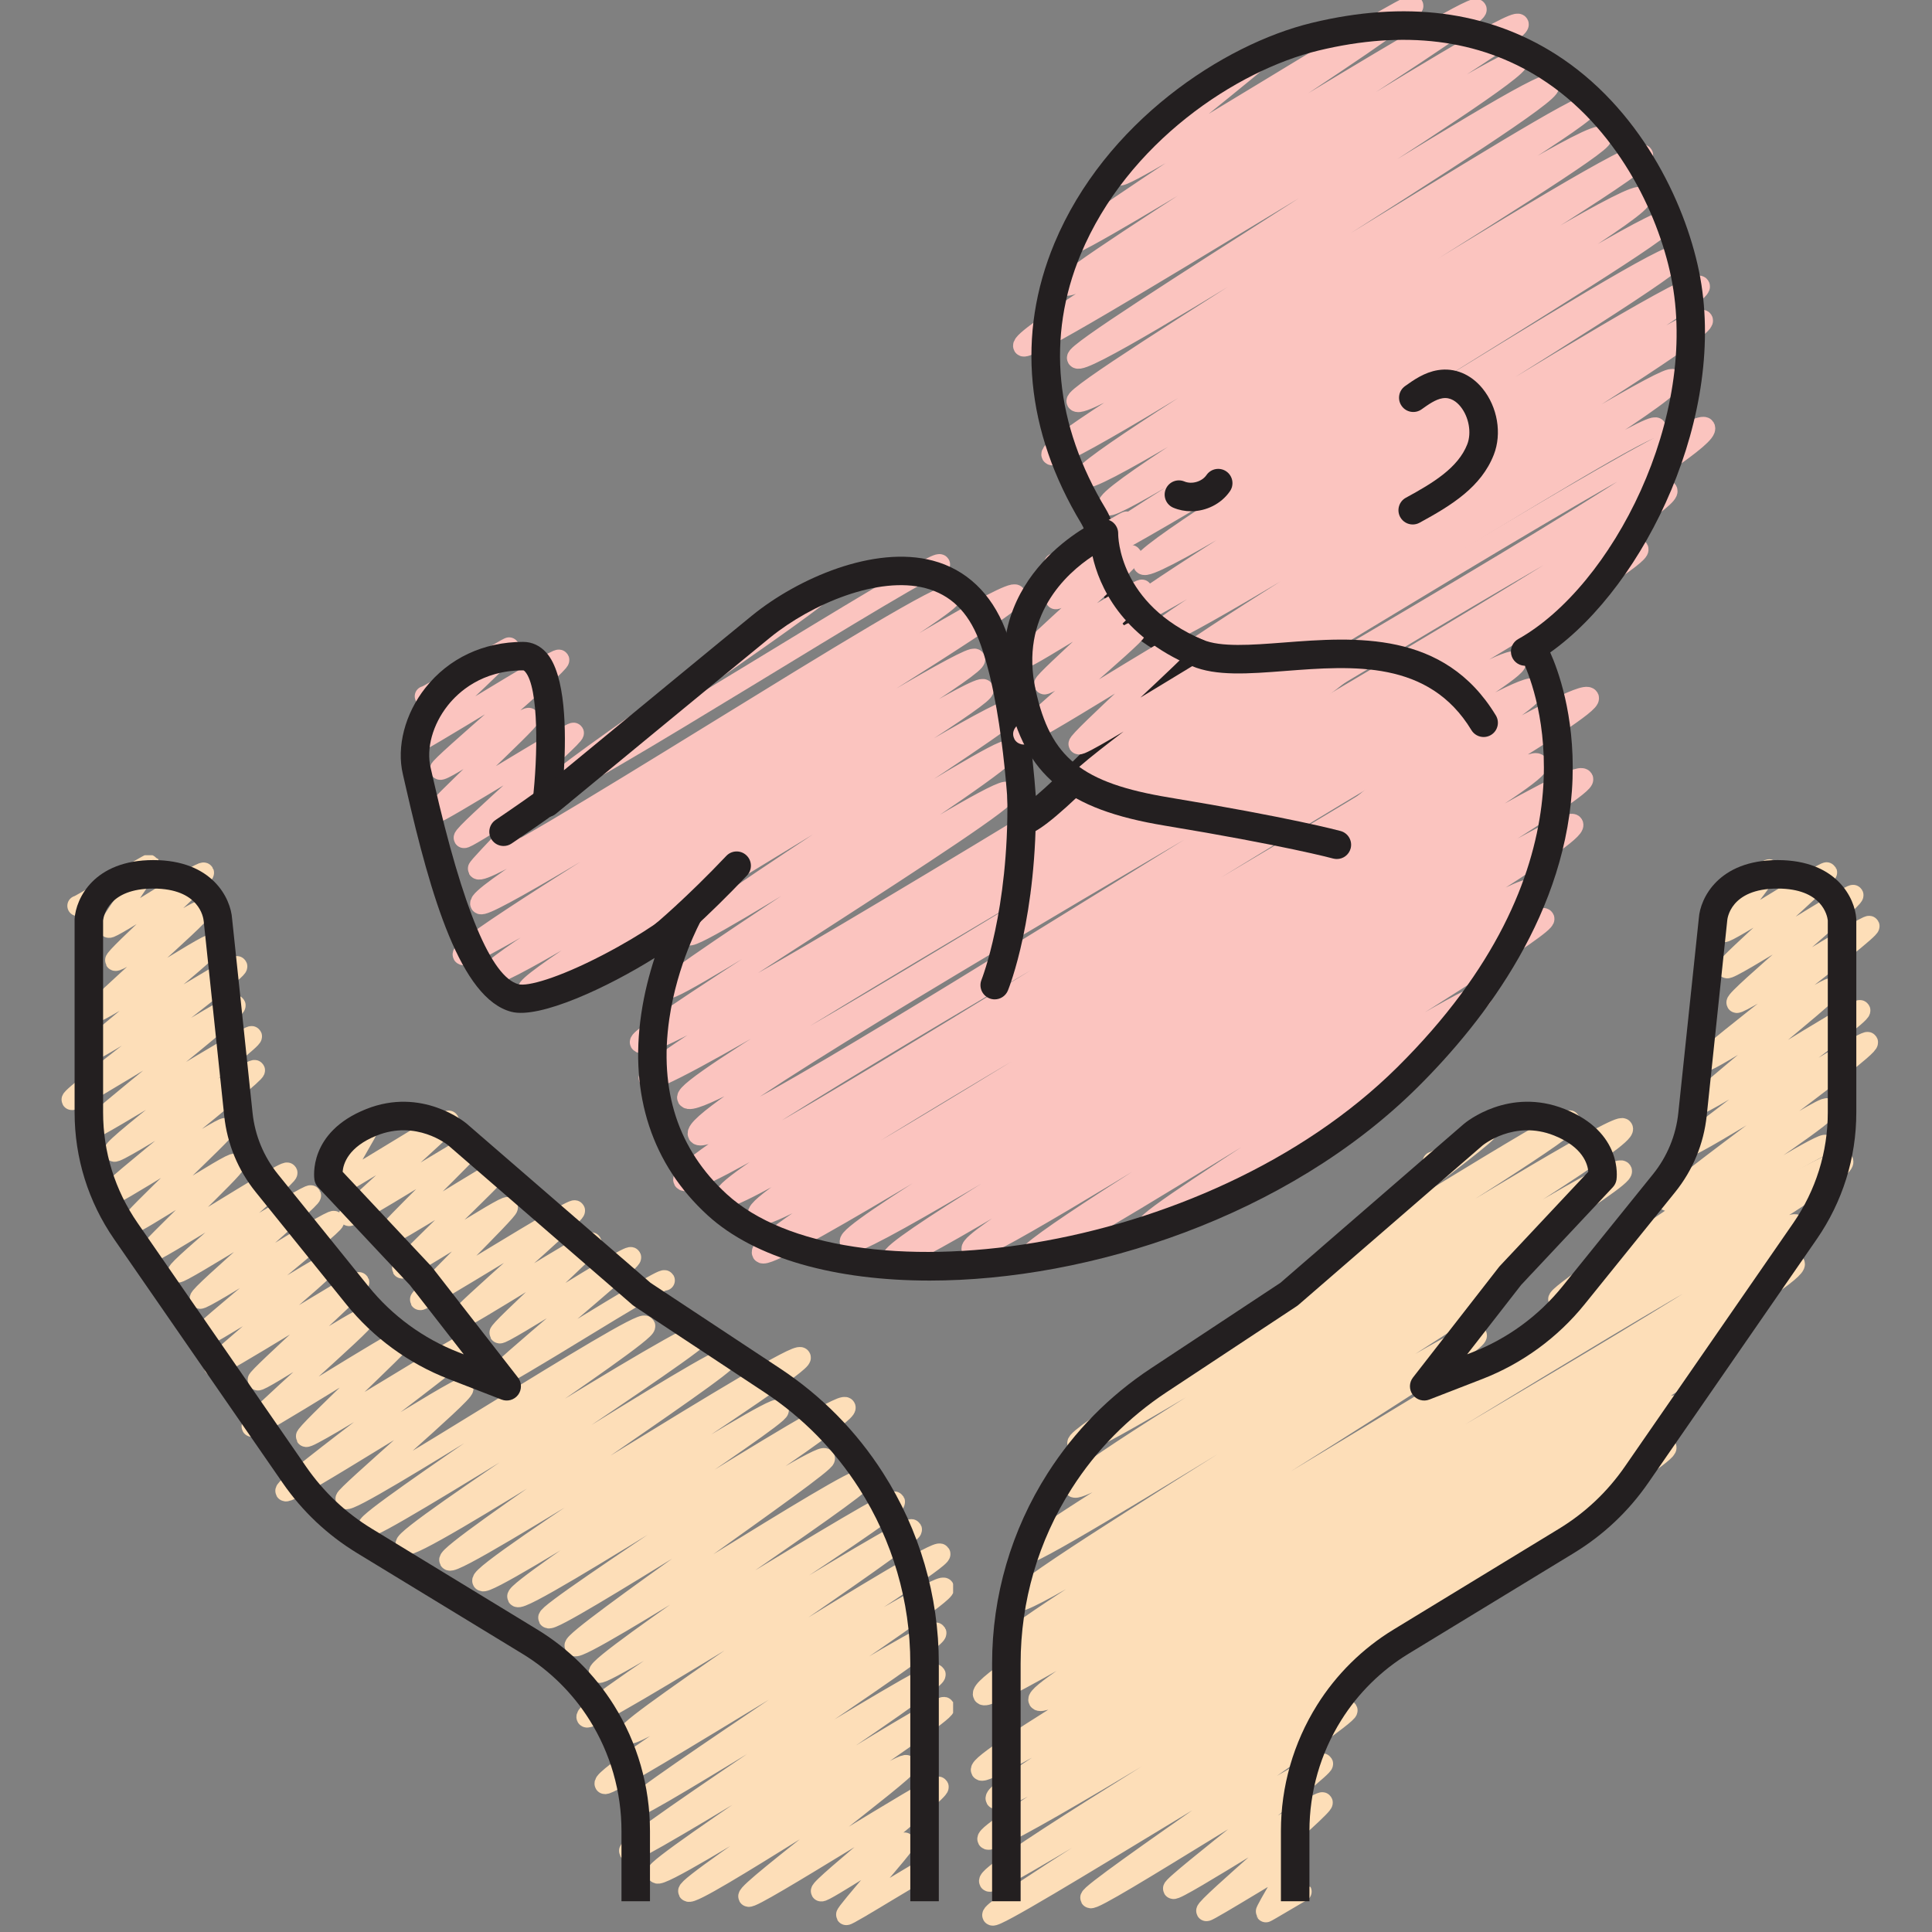
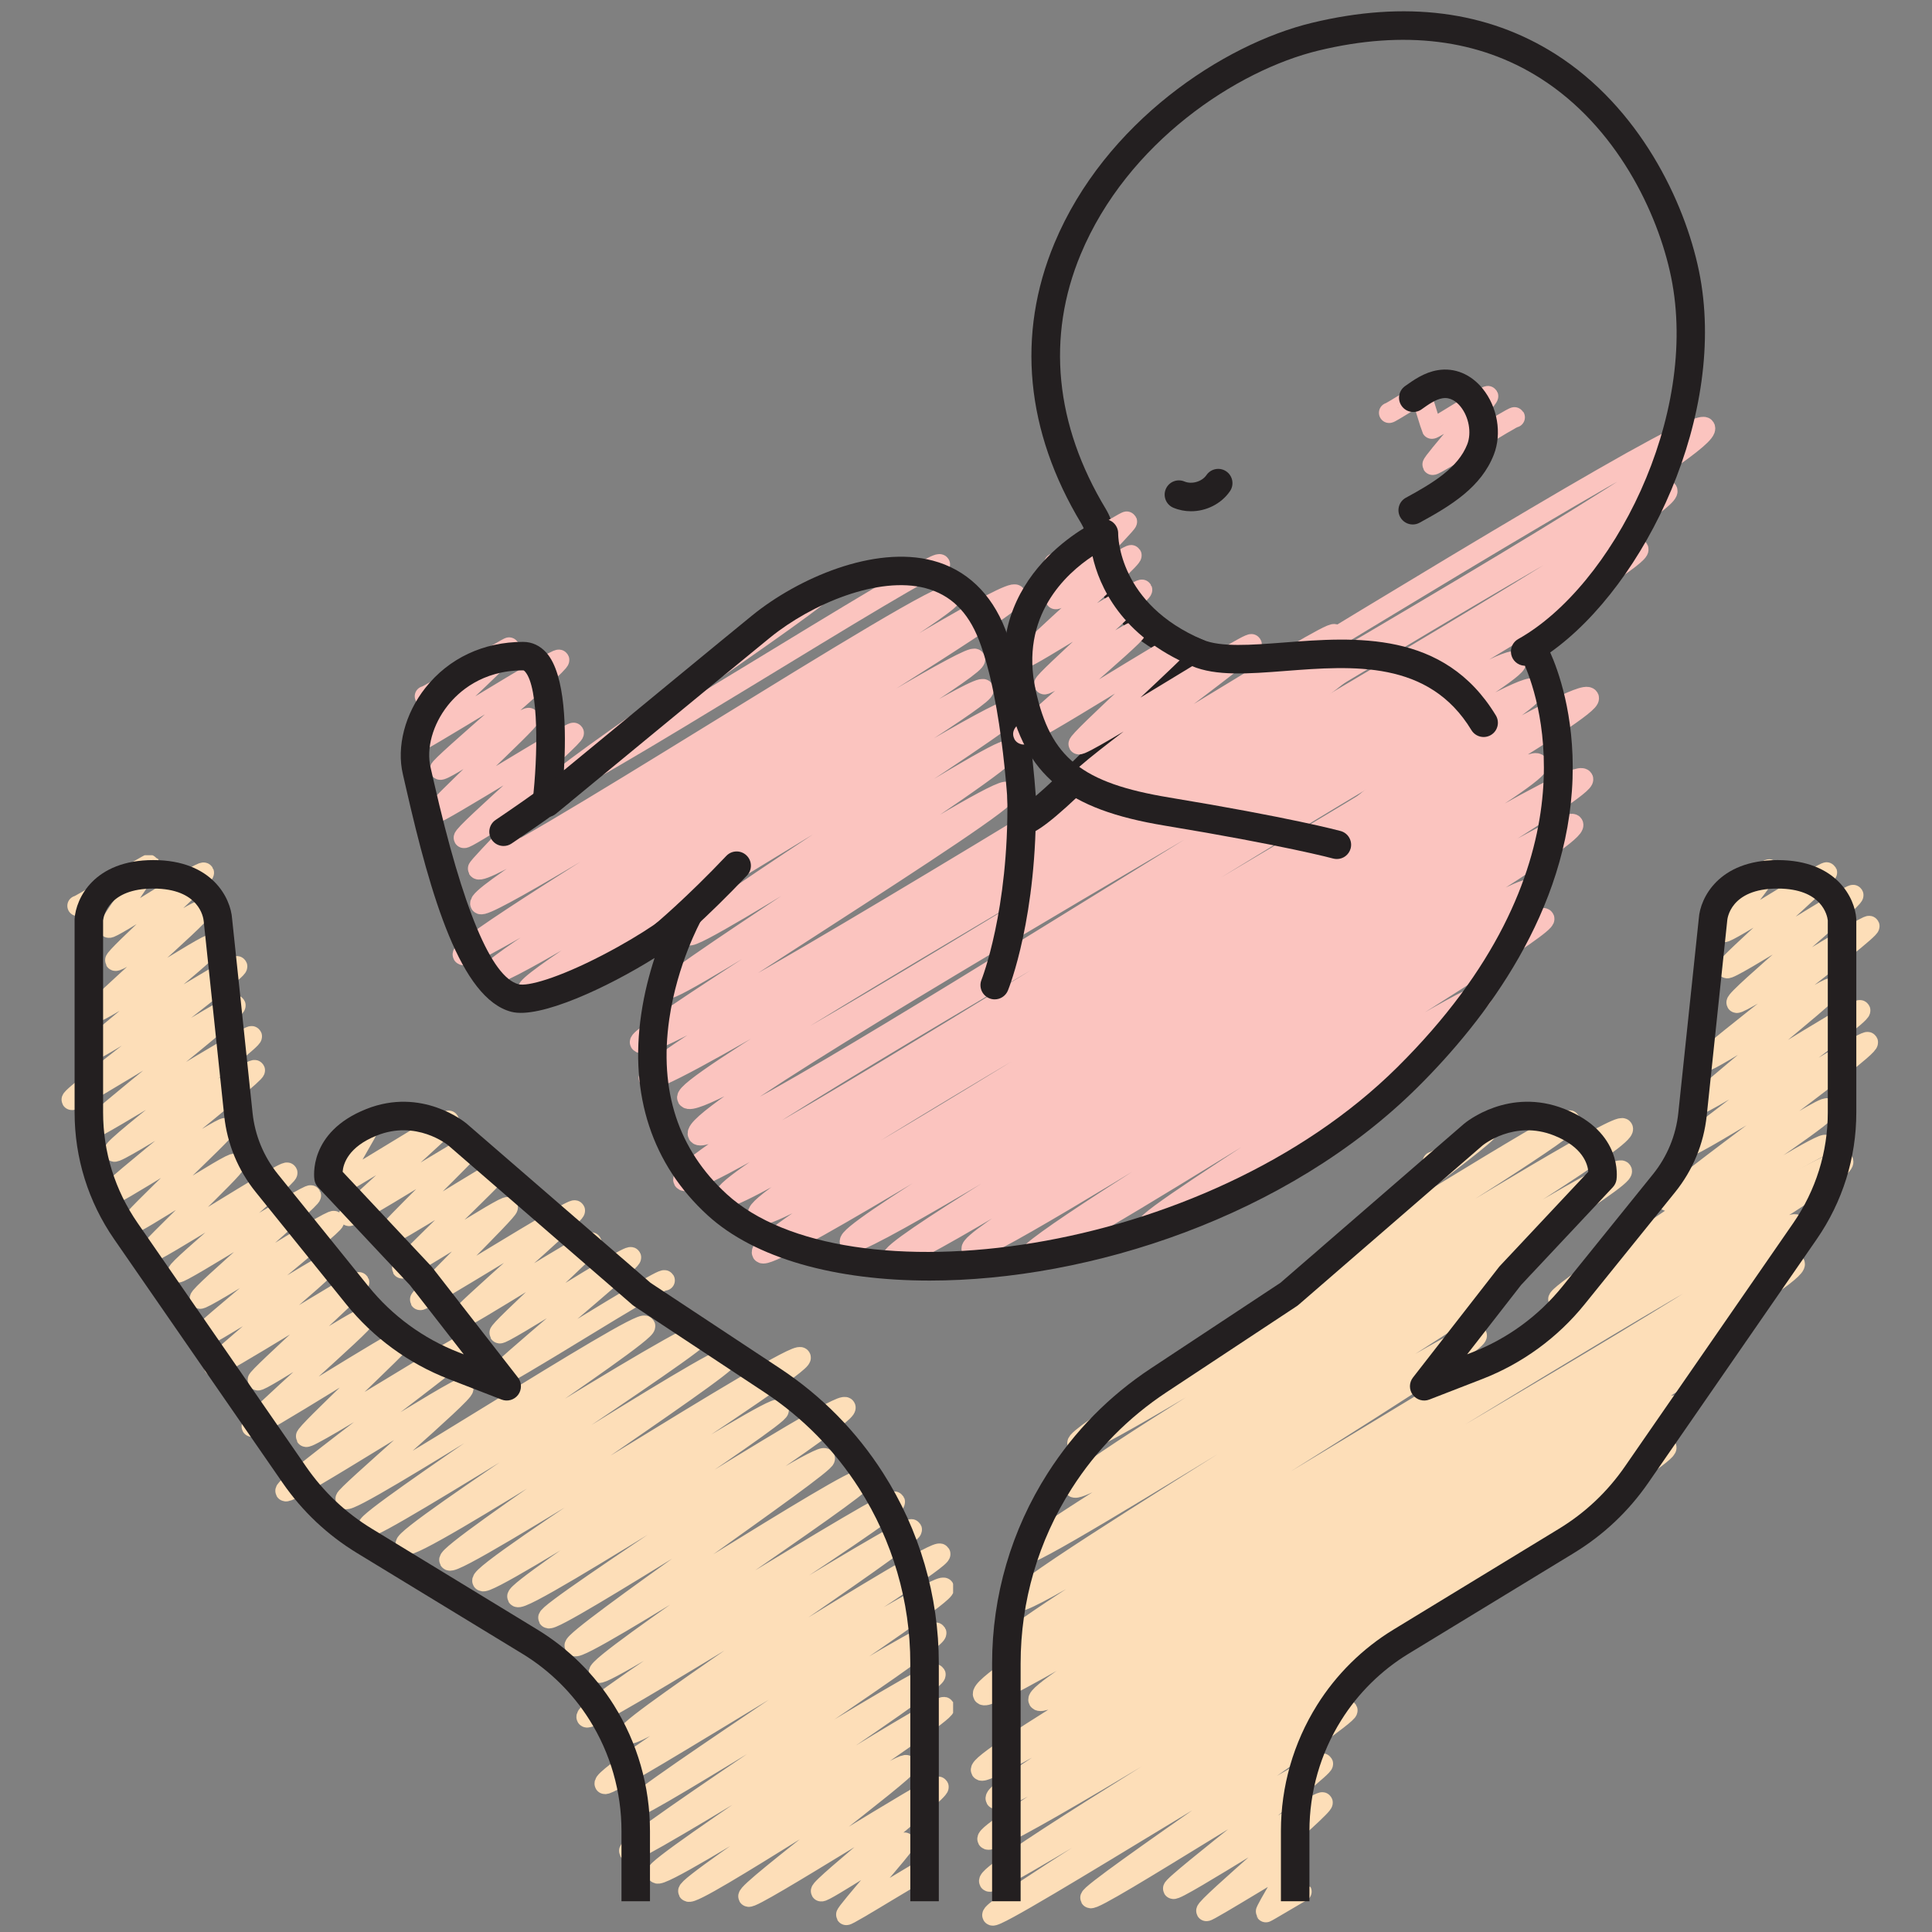
<svg xmlns="http://www.w3.org/2000/svg" width="500" zoomAndPan="magnify" viewBox="0 0 375 375" height="500" preserveAspectRatio="xMidYMid meet" version="1.0">
  <rect x="0" y="0" width="375" height="375" fill="#808080" stroke="none" />
  <defs>
    <clipPath id="93873b25c3">
      <path d="M 11.016 166 L 185 166 L 185 374 L 11.016 374 Z M 11.016 166 " clip-rule="nonzero" />
    </clipPath>
  </defs>
  <path stroke-linecap="round" transform="matrix(0.132, 0, 0, -0.132, -75.964, 458.129)" fill="none" stroke-linejoin="round" d="M 1699.793 2554.703 C 1701.87 2551.139 1787.629 2610.683 1789.884 2606.733 C 1795.73 2596.606 1381.061 2323.683 1387.916 2311.803 C 1396.433 2297.014 1950.896 2652.112 1957.514 2640.678 " stroke="#fbc4bf" stroke-width="30" stroke-opacity="1" stroke-miterlimit="4" />
  <path stroke-linecap="round" transform="matrix(0.132, 0, 0, -0.132, -75.964, 458.129)" fill="none" stroke-linejoin="round" d="M 1200.345 2446.84 C 1201.651 2444.612 1323.553 2520.164 1324.532 2518.531 C 1327.232 2513.838 1179.098 2380.91 1182.006 2375.862 C 1184.351 2371.882 1394.801 2505.285 1397.62 2500.355 C 1400.706 2495.04 1219.96 2343.432 1222.452 2339.185 C 1225.627 2333.691 1350.497 2419.547 1353.286 2414.707 C 1355.541 2410.787 1212.689 2279.67 1215.241 2275.245 C 1217.497 2271.325 1416.789 2396.918 1419.104 2392.938 C 1421.834 2388.216 1254.619 2243.825 1257.616 2238.628 C 1259.694 2235.034 1386.373 2319.347 1389.133 2314.536 C 1391.566 2310.408 1276.667 2195.863 1278.359 2192.952 C 1290.169 2172.52 1962.855 2613.772 1973.953 2594.528 C 1983.983 2577.154 1269.842 2162.571 1281.949 2141.575 C 1292.039 2124.142 2056.952 2616.504 2068.822 2595.864 C 2078.793 2578.639 1245.776 2084.733 1256.133 2066.796 C 1265.866 2049.927 1999.681 2517.966 2009.147 2501.543 C 2018.999 2484.526 1286.905 2056.876 1297.469 2038.642 C 1309.19 2018.299 2011.402 2474.726 2021.759 2456.818 C 2030.661 2441.405 1340.853 2033.088 1351.476 2014.646 C 1359.933 2000.094 2054.4 2446.454 2065.677 2427.002 C 2071.878 2416.192 1580.591 2109.412 1588.485 2095.751 C 1595.873 2082.951 2049.504 2378.653 2056.745 2366.091 C 2065.142 2351.539 1551.392 2028.842 1557.742 2017.824 C 1564.389 2006.301 2047.338 2321.574 2056.448 2305.775 C 2065.38 2290.332 1509.64 1950.083 1516.643 1937.936 C 1539.017 1899.18 3062.881 2875.737 3082.436 2841.911 C 3107.778 2798.018 1509.699 1919.613 1529.759 1884.866 C 1546.762 1855.406 3008.636 2781.268 3027.064 2749.343 C 3047.687 2713.646 1567.92 1887.806 1586.259 1856.059 C 1608.485 1817.541 2964.955 2697.074 2984.451 2663.338 C 3001.277 2634.234 1577.683 1844.536 1601.927 1802.633 C 1623.797 1764.738 2784.595 2531.479 2804.536 2496.97 C 2819.908 2470.331 1559.582 1771.687 1580.621 1735.189 C 1600.028 1701.571 2811.361 2492.04 2831.362 2457.353 C 2850.472 2424.269 1624.301 1742.791 1642.254 1711.698 C 1657.744 1684.88 2891.126 2480.131 2911.631 2444.583 C 2927.685 2416.726 1671.187 1718.795 1690.386 1685.563 C 1710.357 1650.936 2817.474 2380.227 2836.525 2347.233 C 2853.291 2318.159 1676.202 1662.963 1696.172 1628.335 C 1711.217 1602.32 2884.301 2358.043 2903.233 2325.257 C 2917.031 2301.379 1810.478 1670.239 1825.345 1644.461 C 1839.143 1620.584 2874.39 2283.145 2888.633 2258.377 C 2905.191 2229.748 1873.981 1644.669 1887.957 1620.406 C 1901.548 1596.885 2810.738 2186.924 2825.338 2161.621 C 2838.751 2138.397 1991.105 1656.964 2004.429 1633.889 C 2016.447 1613.041 2832.578 2143.357 2846.14 2119.866 C 2856.021 2102.73 2074.965 1641.403 2086.834 1620.881 C 2097.28 1602.825 2744.03 2024.12 2754.327 2006.271 C 2763.23 1990.799 2255.859 1681.287 2263.248 1668.517 C 2268.471 1659.429 2638.449 1896.478 2643.346 1887.984 " stroke="#fbc4bf" stroke-width="30" stroke-opacity="1" stroke-miterlimit="4" />
-   <path stroke-linecap="round" transform="matrix(0.132, 0, 0, -0.132, -75.964, 458.129)" fill="none" stroke-linejoin="round" d="M 2326.602 3331.6 C 2329.214 3327.086 2440.967 3402.311 2443.015 3398.836 C 2445.923 3393.758 2218.647 3218.095 2221.526 3213.046 C 2227.49 3202.741 2648.361 3471.21 2653.435 3462.39 C 2661.091 3449.145 2139.833 3122.972 2146.925 3110.707 C 2153.542 3099.214 2739.253 3469.577 2746.553 3456.925 C 2754.06 3443.918 2136.42 3064.022 2143.72 3051.371 C 2154.284 3033.017 2798.423 3452.382 2808.394 3435.127 C 2818.632 3417.397 2068.199 2982.59 2080.276 2961.683 C 2089.09 2946.388 2798.661 3396.876 2807.533 3381.522 C 2818.661 3362.248 2151.287 2958.208 2159.418 2944.102 C 2171.258 2923.61 2842.816 3362.664 2853.232 3344.667 C 2864.597 3324.918 2149.892 2895.783 2158.705 2880.518 C 2172.534 2856.523 2901.274 3331.095 2910.741 3314.702 C 2921.334 3296.378 2110.04 2822.4 2121.791 2801.997 C 2134.521 2779.932 2916.438 3293.379 2930.533 3268.967 C 2940.088 3252.455 2158.705 2788.871 2170.249 2768.884 C 2183.483 2745.987 2978.19 3265.433 2991.247 3242.892 C 3002.375 3223.559 2191.406 2751.956 2205.235 2728.02 C 2214.819 2711.389 2974.926 3203.602 2988.487 3180.2 C 3001.9 3156.887 2160.99 2673.94 2173.008 2653.092 C 2183.127 2635.6 3013.562 3163.302 3024.334 3144.622 C 3033.711 3128.377 2243.782 2663.456 2256.838 2640.827 C 2270.073 2617.989 3029.972 3114.687 3041.871 3094.076 C 3052.257 3076.05 2206.095 2574.689 2217.46 2554.97 C 2229.419 2534.3 3062.346 3071.417 3074.78 3049.915 C 3086.887 3028.949 2262.298 2552.386 2272.803 2534.152 C 2285.474 2512.235 3068.608 3018.198 3079.261 2999.785 C 3091.279 2978.908 2283.159 2502.167 2293.367 2484.497 C 2302.893 2467.985 3025.461 2929.49 3035.105 2912.77 C 3049.497 2887.854 2219.894 2408.44 2230.072 2390.8 C 2241.942 2370.249 2999.793 2860.502 3010.773 2841.525 " stroke="#fbc4bf" stroke-width="30" stroke-opacity="1" stroke-miterlimit="4" />
  <path fill="#231f20" d="M 136.016 178.781 L 136.02 178.785 C 135.973 178.863 131.457 187.09 129.91 197.785 C 127.895 211.734 131.652 223.176 141.074 231.793 C 163.957 252.73 233.789 244.227 271.188 207.176 C 309.883 168.848 298.922 136.066 295.984 129.223 L 295.824 129.215 C 294.605 129.121 293.594 128.242 293.332 127.055 C 293.07 125.863 293.613 124.641 294.68 124.043 C 312.984 113.789 329.934 80.836 324.348 53.715 C 321.773 41.234 313.75 24.547 298.938 15.16 C 287.008 7.598 272.531 5.797 255.922 9.812 C 240.043 13.648 218.828 27.652 209.773 49.332 C 203.082 65.348 204.766 82.438 214.621 98.766 C 216.219 101.422 216.621 104.406 216.945 106.812 C 217.145 108.312 217.336 109.73 217.746 110.566 C 221.523 118.305 224.863 121.219 233.297 124.113 C 234.188 124.414 234.855 125.145 235.086 126.055 C 235.312 126.965 235.066 127.926 234.43 128.605 C 202.43 163.008 200.191 162.414 198.039 161.836 C 196.938 161.535 196.098 160.652 195.844 159.527 C 195.805 159.367 195.785 159.199 195.777 159.035 C 195.77 158.809 194.781 136.473 189.977 124.148 C 187.852 118.699 184.473 115.434 179.641 114.16 C 170.547 111.758 157.59 117.164 149.484 123.746 C 143.492 128.613 108.242 157.672 107.887 157.965 C 107.02 158.684 105.793 158.805 104.801 158.258 C 103.809 157.719 103.25 156.625 103.379 155.504 C 104.406 146.902 104.633 133.422 101.918 130.363 C 101.699 130.117 101.602 130.117 101.531 130.117 C 93.504 130.117 88.93 134.383 86.918 136.926 C 83.977 140.645 82.695 145.281 83.586 149.02 C 83.77 149.793 83.984 150.73 84.227 151.809 C 89.859 176.461 95.375 189.66 100.641 191.039 C 102.375 191.492 108.223 189.918 116.957 185.387 C 125.035 181.195 130.359 177.254 131.141 176.176 C 131.16 176.133 131.176 176.102 131.188 176.094 C 131.91 174.789 133.547 174.293 134.871 174.984 C 136.199 175.668 136.746 177.285 136.098 178.629 C 136.07 178.684 136.043 178.727 136.016 178.781 Z M 180.441 248.559 C 162.281 248.562 146.574 244.324 137.336 235.875 C 126.594 226.051 122.141 212.543 124.465 196.812 C 125.062 192.754 126.035 189.055 127.055 185.941 C 117.992 191.621 104.734 197.828 99.238 196.387 C 89.418 193.812 83.625 174.031 78.832 153.043 C 78.594 151.98 78.383 151.055 78.203 150.301 C 76.93 144.953 78.609 138.512 82.578 133.5 C 87.121 127.754 93.855 124.59 101.531 124.59 C 103.27 124.59 104.832 125.32 106.055 126.695 C 109.832 130.941 109.902 142.027 109.461 149.504 C 119.523 141.211 141.383 123.203 145.996 119.457 C 154.902 112.223 169.676 105.809 181.055 108.816 C 187.527 110.527 192.398 115.137 195.133 122.145 C 198.984 132.02 200.508 147.137 201.047 154.496 C 205.176 150.988 213.613 142.754 227.578 127.836 C 220.418 124.734 216.539 120.711 212.773 112.992 C 211.973 111.348 211.727 109.504 211.465 107.547 C 211.18 105.457 210.887 103.293 209.879 101.621 C 199.078 83.727 197.273 64.91 204.668 47.207 C 214.461 23.746 237.43 8.59 254.625 4.438 C 272.746 0.055 288.652 2.094 301.898 10.488 C 318.172 20.809 326.965 39.012 329.77 52.605 C 335.457 80.219 319.422 113.5 300.895 126.641 C 302.359 129.891 305.648 138.676 305.23 151.121 C 304.371 176.867 288.363 197.953 275.086 211.109 C 249.828 236.125 211.543 248.559 180.441 248.559 " fill-opacity="1" fill-rule="nonzero" />
  <path fill="#ffffff" d="M 128.891 181.523 C 128.891 181.523 135.043 176.418 142.988 168.031 " fill-opacity="1" fill-rule="nonzero" />
  <path fill="#231f20" d="M 128.891 184.293 C 128.102 184.293 127.312 183.953 126.77 183.297 C 125.793 182.121 125.949 180.379 127.125 179.402 C 127.184 179.352 133.254 174.277 140.977 166.129 C 142.031 165.02 143.777 164.973 144.883 166.023 C 145.996 167.074 146.047 168.824 144.992 169.934 C 137.027 178.34 130.918 183.441 130.66 183.652 C 130.148 184.082 129.52 184.293 128.891 184.293 " fill-opacity="1" fill-rule="nonzero" />
  <path fill="#ffffff" d="M 193.07 191.215 C 193.07 191.215 198.605 177.613 198.297 154.883 " fill-opacity="1" fill-rule="nonzero" />
  <path fill="#231f20" d="M 193.07 193.977 C 192.727 193.977 192.371 193.91 192.031 193.773 C 190.617 193.195 189.934 191.59 190.512 190.176 C 190.562 190.047 195.82 176.734 195.527 154.918 C 195.508 153.395 196.727 152.141 198.254 152.117 C 199.719 152.086 201.039 153.32 201.062 154.848 C 201.371 177.871 195.875 191.676 195.637 192.25 C 195.199 193.324 194.164 193.977 193.07 193.977 " fill-opacity="1" fill-rule="nonzero" />
  <path stroke-linecap="round" transform="matrix(0.132, 0, 0, -0.132, -75.964, 458.129)" fill="none" stroke-linejoin="round" d="M 2125.737 2642.015 C 2126.746 2640.292 2231.556 2705.36 2232.535 2703.638 C 2234.048 2700.995 2125.886 2593.013 2127.725 2589.806 C 2129.803 2586.182 2237.372 2657.279 2239.182 2654.191 C 2242.298 2648.786 2080.988 2510.096 2084.075 2504.721 C 2086.003 2501.425 2252.268 2607.773 2254.85 2603.318 C 2256.927 2599.725 2108.704 2468.757 2111.048 2464.688 C 2113.63 2460.234 2242.921 2546.654 2245.473 2542.259 C 2248.084 2537.715 2077.784 2395.314 2080.247 2391.067 C 2083.986 2384.563 2311.172 2530.41 2313.753 2525.896 C 2316.009 2522.005 2158.913 2381.207 2161.643 2376.456 C 2165.263 2370.189 2412.777 2528.598 2415.892 2523.223 C 2419.958 2516.184 2159.032 2330.335 2163.839 2321.99 C 2168.824 2313.377 2532.72 2546.773 2537.854 2537.923 C 2542.305 2530.202 2261.438 2333.631 2265.028 2327.424 C 2271.379 2316.496 2568.626 2514.729 2573.819 2505.701 C 2578.478 2497.712 2297.462 2299.122 2302.507 2290.391 C 2307.373 2281.927 2701.923 2531.093 2706.285 2523.52 C 2712.101 2513.482 2328.976 2256.773 2334.407 2247.359 C 2340.282 2237.232 2686.166 2464.035 2692.041 2453.848 C 2697.175 2444.939 2404.675 2244.627 2409.868 2235.628 C 2413.815 2228.798 2758.897 2446.988 2763.17 2439.623 C 2766.761 2433.416 2554.174 2272.246 2557.617 2266.247 C 2559.486 2263.01 2674.652 2337.611 2676.284 2334.76 " stroke="#fbc4bf" stroke-width="30" stroke-opacity="1" stroke-miterlimit="4" />
  <path fill="#231f20" d="M 259.492 166.734 C 259.25 166.734 259.004 166.707 258.762 166.641 C 258.668 166.613 249.289 164.09 226.078 160.254 C 206.938 157.094 198.969 150.504 195.605 135.098 C 190.414 111.309 212.93 101.098 213.156 100.996 C 214.02 100.617 215.016 100.703 215.805 101.223 C 216.586 101.746 217.055 102.633 217.039 103.574 C 217.031 104.113 217.137 117.262 233.477 124.18 C 236.957 125.652 242.867 125.195 249.121 124.719 C 263.012 123.645 280.305 122.312 290.34 138.859 C 291.129 140.164 290.715 141.863 289.402 142.656 C 288.098 143.445 286.395 143.023 285.602 141.719 C 277.34 128.09 262.578 129.223 249.547 130.227 C 242.297 130.785 236.039 131.27 231.324 129.27 C 217.535 123.438 213.336 113.645 212.055 107.949 C 206.887 111.371 197.879 119.586 201.012 133.918 C 203.891 147.105 209.953 151.984 226.977 154.801 C 250.539 158.695 259.832 161.199 260.215 161.301 C 261.691 161.707 262.555 163.223 262.156 164.695 C 261.82 165.926 260.703 166.734 259.492 166.734 " fill-opacity="1" fill-rule="nonzero" />
  <path fill="#ffffff" d="M 97.742 161.445 C 97.742 161.445 106.34 155.648 108.766 153.609 " fill-opacity="1" fill-rule="nonzero" />
  <path fill="#231f20" d="M 97.746 164.207 C 96.855 164.207 95.984 163.781 95.449 162.992 C 94.594 161.727 94.93 160.004 96.195 159.152 C 98.555 157.566 105.086 153.09 106.98 151.496 C 108.148 150.512 109.898 150.66 110.879 151.832 C 111.867 152.996 111.711 154.746 110.547 155.727 C 108.035 157.836 99.645 163.496 99.289 163.734 C 98.816 164.055 98.277 164.207 97.746 164.207 " fill-opacity="1" fill-rule="nonzero" />
  <path stroke-linecap="round" transform="matrix(0.132, 0, 0, -0.132, -75.964, 458.129)" fill="none" stroke-linejoin="round" d="M 2618.152 2863.68 C 2618.775 2862.611 2664.325 2891.893 2665.008 2890.705 C 2665.779 2889.368 2680.32 2841.525 2680.973 2840.397 C 2682.1 2838.407 2762.161 2890.645 2763.645 2888.091 C 2765.159 2885.448 2680.26 2790.267 2682.041 2787.267 C 2683.554 2784.624 2801.48 2859.255 2802.786 2856.998 " stroke="#fbc4bf" stroke-width="30" stroke-opacity="1" stroke-miterlimit="4" />
  <path fill="#231f20" d="M 274.207 101.801 C 273.227 101.801 272.281 101.277 271.777 100.359 C 271.047 99.016 271.539 97.336 272.883 96.609 C 278.148 93.75 283.016 90.801 284.797 86.234 C 285.664 84.004 285.113 80.922 283.48 78.906 C 282.77 78.035 281.586 77.035 279.973 77.305 C 278.629 77.523 277.25 78.508 275.926 79.453 C 274.68 80.34 272.953 80.047 272.07 78.805 C 271.18 77.562 271.469 75.836 272.711 74.949 C 274.383 73.758 276.465 72.273 279.078 71.848 C 282.332 71.312 285.5 72.625 287.777 75.43 C 290.672 79 291.547 84.148 289.953 88.242 C 287.496 94.547 281.727 98.098 275.531 101.465 C 275.109 101.695 274.656 101.801 274.207 101.801 " fill-opacity="1" fill-rule="nonzero" />
  <path fill="#231f20" d="M 231.18 99.234 C 230.016 99.234 228.848 99.012 227.75 98.551 C 226.34 97.961 225.684 96.336 226.277 94.934 C 226.871 93.523 228.488 92.867 229.898 93.457 C 231.34 94.062 233.293 93.488 234.176 92.211 C 235.039 90.949 236.762 90.633 238.023 91.496 C 239.281 92.363 239.598 94.086 238.734 95.344 C 237.023 97.824 234.113 99.234 231.18 99.234 " fill-opacity="1" fill-rule="nonzero" />
  <path stroke-linecap="round" transform="matrix(0.132, 0, 0, -0.132, -75.964, 458.129)" fill="none" stroke-linejoin="round" d="M 1090.313 1799.692 C 1091.411 1797.821 1118.058 1818.521 1119.305 1816.383 C 1120.551 1814.215 1069.096 1729.338 1070.401 1727.111 C 1072.508 1723.458 1233.254 1826.45 1235.539 1822.5 C 1238.269 1817.749 1085.891 1687.494 1088.562 1682.861 C 1091.084 1678.495 1270.554 1792.654 1272.572 1789.12 C 1275.154 1784.606 1141.59 1659.221 1144.379 1654.381 C 1147.228 1649.421 1305.392 1752.235 1307.499 1748.553 C 1309.576 1745.019 1164.736 1609.299 1166.783 1605.735 C 1169.217 1601.518 1319.369 1700.086 1322.069 1695.393 C 1324.324 1691.533 1191.294 1562.584 1193.193 1559.258 C 1195.656 1555.011 1417.739 1695.839 1420.736 1690.642 C 1423.674 1685.563 1248.862 1536.955 1251.83 1531.817 C 1254.382 1527.392 1442.161 1648.797 1445.247 1643.452 C 1447.354 1639.739 1307.588 1514.622 1310.08 1510.316 C 1312.781 1505.624 1500.115 1627.326 1503.29 1621.832 C 1506.376 1616.486 1301.327 1450.207 1304.561 1444.624 C 1308.033 1438.655 1549.403 1593.767 1552.816 1587.887 " stroke="#fddeb8" stroke-width="30" stroke-opacity="1" stroke-miterlimit="4" />
  <g clip-path="url(#93873b25c3)">
    <path stroke-linecap="round" transform="matrix(0.132, 0, 0, -0.132, -75.964, 458.129)" fill="none" stroke-linejoin="round" d="M 689.502 2138.694 C 690.422 2137.09 794.49 2200.941 795.232 2199.723 C 796.745 2197.051 733.984 2109.174 735.468 2106.65 C 737.782 2102.611 872.593 2191.853 875.204 2187.31 C 877.578 2183.211 742.293 2062.697 744.934 2058.183 C 747.931 2052.927 867.222 2135.813 870.278 2130.557 C 873.008 2125.835 712.53 1986.968 715.111 1982.513 C 717.96 1977.553 884.225 2086.812 887.074 2081.793 C 890.753 2075.527 700.482 1926.503 703.093 1921.988 C 705.734 1917.385 920.902 2055.332 924.167 2049.66 C 927.816 2043.364 677.722 1859.059 680.986 1853.446 C 683.716 1848.724 918.528 1997.807 921.644 1992.402 C 925.591 1985.601 706.713 1817.66 710.541 1811.037 C 713.004 1806.761 943.128 1951.33 945.74 1946.816 C 948.974 1941.233 739.385 1784.339 743.331 1777.508 C 746.685 1771.687 947.075 1902.21 950.161 1896.894 C 953.129 1891.726 728.999 1717.34 732.53 1711.222 C 735.824 1705.52 903.988 1815.7 906.362 1811.572 C 908.439 1807.978 765.379 1675.912 768.169 1671.13 C 770.691 1666.735 917.698 1764.263 920.635 1759.184 C 923.276 1754.611 792.175 1632.463 794.371 1628.632 C 797.487 1623.257 994.851 1751.404 997.877 1746.147 C 1000.637 1741.366 834.135 1604.934 837.043 1599.855 C 839.535 1595.608 1030.015 1717.281 1032.626 1712.767 C 1035 1708.609 866.509 1566.326 869.507 1561.218 C 872.177 1556.526 1063.665 1680.099 1066.603 1675.05 C 1069.303 1670.358 863.038 1507.346 866.48 1501.407 C 869.655 1495.942 1055.505 1616.248 1057.968 1611.972 C 1061.173 1606.418 887.667 1465.947 890.041 1461.76 C 893.098 1456.503 1101.055 1589.134 1103.488 1585.006 C 1105.625 1581.294 952.298 1444.891 954.464 1441.149 C 956.957 1436.814 1108.562 1537.193 1111.589 1531.877 C 1114.616 1526.679 942.357 1378.873 945.769 1372.933 C 949.33 1366.816 1163.549 1505.98 1166.754 1500.486 C 1168.831 1496.892 1022.893 1362.598 1025.504 1358.055 C 1028.798 1352.353 1268.625 1504.97 1271.445 1500.04 C 1275.807 1492.467 990.756 1286.067 995.355 1278.108 C 999.539 1270.832 1253.047 1435.269 1256.667 1429.003 C 1260.198 1422.885 1081.41 1270.862 1083.784 1266.734 C 1090.58 1254.944 1516.791 1533.421 1524.032 1520.918 C 1530.56 1509.603 1110.966 1236.858 1117.02 1226.344 C 1123.162 1215.742 1599.286 1523.442 1607.387 1509.455 C 1613.352 1499.15 1164.736 1212.713 1172.095 1199.943 C 1180.819 1184.827 1637.417 1485.132 1644.569 1472.748 C 1649.999 1463.364 1229.455 1188.301 1236.34 1176.422 C 1244.026 1163.058 1744.779 1488.369 1752.732 1474.589 C 1759.794 1462.324 1276.786 1160.118 1284.946 1145.982 C 1291.979 1133.806 1713.74 1409.135 1720.505 1397.464 C 1725.669 1388.495 1329.992 1133.628 1336.342 1122.699 C 1344.206 1108.949 1810.596 1415.015 1818.609 1401.146 C 1826.294 1387.812 1376.135 1101.287 1381.863 1091.427 C 1388.035 1080.706 1781.367 1338.009 1788.281 1326.07 C 1792.97 1317.933 1414.653 1060.719 1420.587 1050.444 C 1427.62 1038.208 1835.671 1305.786 1842.407 1293.996 C 1847.571 1285.087 1449.104 1023.626 1456.256 1011.272 C 1461.686 1001.858 1885.939 1271.485 1891.221 1262.338 C 1897.512 1251.499 1430.143 959.538 1438.155 945.64 C 1444.624 934.473 1910.183 1231.957 1916.178 1221.622 C 1921.549 1212.268 1495.337 932.276 1501.301 922.089 C 1508.483 909.586 1951.134 1197.627 1958.018 1185.777 C 1964.428 1174.7 1456.315 862.248 1464.772 847.637 C 1469.758 839.024 1956.119 1148.447 1963.567 1135.588 C 1970.511 1123.56 1503.646 824.056 1509.462 813.989 C 1514.418 805.406 1945.11 1081.775 1952.143 1069.569 C 1958.671 1058.254 1494.417 759.553 1500.738 748.535 C 1505.99 739.447 1945.674 1017.776 1951.015 1008.51 C 1956.98 998.146 1535.575 726.855 1541.688 716.253 C 1549.018 703.513 1958.463 969.962 1964.131 960.162 C 1969.443 950.956 1581.867 699.474 1587.654 689.465 C 1594.034 678.418 1902.824 884.759 1908.581 874.78 C 1912.261 868.455 1671.632 689.644 1676.083 681.893 C 1680.119 674.973 1951.757 849.626 1955.466 843.182 C 1958.879 837.302 1779.646 695.257 1782.821 689.733 C 1785.106 685.842 1903.744 765.165 1906.177 760.978 C 1907.691 758.365 1818.193 657.689 1819.855 654.897 C 1821.16 652.581 1936.445 725.044 1937.662 722.905 " stroke="#fddeb8" stroke-width="30" stroke-opacity="1" stroke-miterlimit="4" />
  </g>
  <path fill="#231f20" d="M 69.297 301.445 L 101.438 321.023 C 106.695 324.227 111.191 328.676 114.453 333.887 C 118.496 340.344 120.629 347.785 120.629 355.402 L 120.629 369.031 L 126.16 369.031 L 126.16 355.402 C 126.16 346.746 123.734 338.293 119.148 330.957 C 115.43 325.016 110.305 319.953 104.316 316.309 L 72.176 296.723 C 67.09 293.625 62.789 289.566 59.406 284.668 L 26.715 237.391 C 22.328 231.047 20.012 223.625 20.012 215.918 L 20.012 178.641 C 20.121 177.723 21.125 172.469 29.754 172.469 C 38.68 172.469 39.477 178.086 39.539 178.797 L 43.523 216.605 C 44.094 222.027 46.207 227.137 49.633 231.379 L 67.211 253.164 C 72.434 259.625 79.281 264.637 87.031 267.648 L 97.344 271.652 C 98.508 272.105 99.824 271.727 100.57 270.73 C 101.309 269.734 101.293 268.359 100.535 267.379 L 83.836 245.93 C 83.781 245.863 83.73 245.801 83.668 245.738 L 66.504 227.438 C 66.625 225.926 67.574 222.617 73.137 220.402 C 80.805 217.344 86.789 222.141 86.996 222.305 L 122.777 253.293 C 122.867 253.367 122.965 253.441 123.062 253.508 L 148.355 270.227 C 155.781 275.129 161.973 281.418 166.766 288.914 C 173.254 299.074 176.688 310.816 176.688 322.875 L 176.688 369.031 L 182.223 369.031 L 182.223 322.875 C 182.223 309.762 178.488 296.988 171.426 285.938 C 166.219 277.785 159.484 270.945 151.41 265.613 L 126.266 248.996 L 90.582 218.102 C 90.238 217.809 81.898 210.961 71.086 215.266 C 59.777 219.77 60.969 228.598 61.027 228.969 C 61.109 229.523 61.355 230.043 61.742 230.449 L 79.543 249.422 L 90.012 262.875 L 89.035 262.492 C 82.188 259.832 76.133 255.406 71.523 249.695 L 53.941 227.91 C 51.184 224.496 49.484 220.387 49.023 216.023 L 45.051 178.324 C 44.789 174.387 41.25 166.941 29.754 166.941 C 18.25 166.941 14.734 174.391 14.484 178.332 C 14.48 178.391 14.48 178.445 14.48 178.508 L 14.48 215.918 C 14.48 224.754 17.133 233.262 22.156 240.527 L 54.852 287.812 C 58.684 293.352 63.543 297.934 69.297 301.445 " fill-opacity="1" fill-rule="nonzero" />
  <path stroke-linecap="round" transform="matrix(0.132, 0, 0, -0.132, -75.964, 458.129)" fill="none" stroke-linejoin="round" d="M 2682.397 1762.184 C 2683.584 1760.075 2761.449 1810.799 2762.725 1808.572 C 2766.167 1802.633 2505.39 1612.625 2509.01 1606.3 C 2513.936 1597.776 2878.425 1832.271 2883.945 1822.738 C 2893.351 1806.404 2150.308 1364.915 2159.922 1348.284 C 2170.872 1329.337 2951.632 1828.589 2961.691 1811.215 C 2975.282 1787.665 2142.681 1305.044 2154.877 1283.929 C 2167.697 1261.774 2948.189 1769.668 2960.208 1748.879 C 2972.315 1727.913 2067.546 1205.467 2079.416 1184.886 C 2088.704 1168.849 2805.011 1631.662 2817.029 1610.754 C 2828.543 1590.827 2059.089 1135.974 2070.365 1116.522 C 2081.434 1097.366 2735.692 1526.442 2746.879 1507.109 C 2756.286 1490.834 2052.739 1071.975 2061.73 1056.443 C 2075.795 1032.09 3270.66 1788.942 3285.616 1763.105 C 3305.082 1729.338 1999.503 1016.44 2021.224 978.783 C 2037.397 950.777 3198.789 1701.214 3217.216 1669.319 C 3236.712 1635.522 2086.241 999.155 2102.651 970.705 C 2121.375 938.334 3198.7 1639.71 3214.368 1612.596 C 3232.143 1581.858 2002.856 894.084 2018.138 867.623 C 2030.631 845.973 3116.532 1533.985 3130.479 1509.811 C 3147.897 1479.668 2024.4 852.359 2039.83 825.66 C 2052.709 803.357 3022.88 1431.854 3039.616 1402.899 C 3053.444 1378.962 2015.349 787.469 2027.664 766.175 C 2040.068 744.644 3011.811 1366.311 3025.639 1342.345 C 3037.806 1321.259 2017.456 726.231 2030.186 704.196 C 2037.1 692.227 2612.306 1060.155 2620.942 1045.247 C 2631.417 1027.042 2027.308 667.341 2034.815 654.333 C 2040.572 644.354 2549.486 968.21 2556.726 955.707 C 2561.474 947.422 2174.136 688.129 2178.914 679.843 C 2183.78 671.409 2515.153 886.897 2520.732 877.186 C 2524.025 871.543 2297.581 698.672 2300.637 693.415 C 2303.991 687.595 2517.141 825.541 2520.227 820.196 C 2523.521 814.583 2346.336 666.153 2349.452 660.718 C 2350.787 658.431 2477.763 737.873 2479.099 735.557 C 2480.078 733.923 2435.655 661.134 2436.902 658.995 C 2437.228 658.491 2488.921 689.644 2489.188 689.139 " stroke="#fddeb8" stroke-width="30" stroke-opacity="1" stroke-miterlimit="4" />
  <path stroke-linecap="round" transform="matrix(0.132, 0, 0, -0.132, -75.964, 458.129)" fill="none" stroke-linejoin="round" d="M 3115.463 2156.572 C 3116.413 2154.939 3176.088 2193.873 3177.097 2192.15 C 3178.521 2189.745 3109.113 2102.611 3110.419 2100.295 C 3112.822 2096.226 3260.007 2190.992 3261.876 2187.755 C 3263.983 2184.102 3112.377 2051.531 3114.87 2047.225 C 3117.926 2041.909 3298.287 2158.473 3300.631 2154.464 C 3303.598 2149.267 3125.671 2002.143 3129.114 1996.263 C 3131.962 1991.303 3321.878 2113.065 3324.252 2108.907 C 3327.783 2102.849 3079.261 1916.97 3082.94 1910.584 C 3085.581 1906.011 3265.111 2021.655 3267.692 2017.23 C 3270.897 2011.646 3068.993 1852.971 3072.258 1847.239 C 3076.026 1840.824 3307.219 1991.066 3310.779 1984.978 C 3314.934 1977.702 3054.423 1792.476 3058.251 1785.853 C 3061.901 1779.468 3318.584 1943.995 3321.996 1938.174 C 3327.278 1928.997 3023.117 1712.381 3027.42 1704.926 C 3032.553 1696.136 3257.9 1848.397 3262.381 1840.586 C 3269.028 1829.123 2860.858 1570.395 2867.03 1559.704 C 2873.559 1548.359 3254.309 1797.435 3260.422 1786.833 " stroke="#fddeb8" stroke-width="30" stroke-opacity="1" stroke-miterlimit="4" />
  <path fill="#231f20" d="M 360.301 178.332 C 360.051 174.391 356.539 166.941 345.035 166.941 C 333.539 166.941 330 174.387 329.742 178.215 L 325.758 216.023 C 325.301 220.387 323.598 224.496 320.848 227.91 L 303.266 249.695 C 298.652 255.406 292.598 259.832 285.75 262.492 L 284.77 262.875 L 295.238 249.422 L 313.039 230.449 C 313.426 230.043 313.68 229.523 313.762 228.969 C 313.816 228.598 315.004 219.77 303.703 215.266 C 292.883 210.953 284.547 217.809 284.168 218.125 L 248.523 248.996 L 223.371 265.613 C 215.301 270.945 208.562 277.785 203.359 285.938 C 196.301 296.988 192.566 309.762 192.566 322.875 L 192.566 369.031 L 198.102 369.031 L 198.102 322.875 C 198.102 310.816 201.531 299.074 208.023 288.914 C 212.812 281.418 219.004 275.129 226.426 270.227 L 251.727 253.508 C 251.824 253.441 251.918 253.367 252.008 253.293 L 287.758 222.336 C 287.82 222.285 293.887 217.305 301.652 220.402 C 307.234 222.629 308.168 225.957 308.289 227.43 L 291.113 245.738 C 291.059 245.801 291 245.863 290.949 245.93 L 274.254 267.379 C 273.488 268.359 273.473 269.734 274.219 270.73 C 274.965 271.727 276.281 272.105 277.438 271.652 L 287.758 267.648 C 295.5 264.637 302.355 259.625 307.57 253.164 L 325.152 231.383 C 328.574 227.137 330.688 222.027 331.266 216.605 L 335.254 178.691 C 335.27 178.434 335.777 172.469 345.035 172.469 C 353.664 172.469 354.668 177.723 354.773 178.641 L 354.773 215.918 C 354.773 223.625 352.453 231.047 348.074 237.391 L 315.379 284.668 C 311.992 289.566 307.691 293.625 302.609 296.723 L 270.465 316.309 C 264.48 319.953 259.352 325.016 255.641 330.957 C 251.047 338.293 248.625 346.746 248.625 355.402 L 248.625 369.031 L 254.16 369.031 L 254.16 355.402 C 254.16 347.785 256.293 340.344 260.336 333.887 C 263.59 328.676 268.094 324.227 273.344 321.023 L 305.488 301.445 C 311.242 297.934 316.102 293.352 319.93 287.812 L 352.625 240.527 C 357.648 233.262 360.309 224.754 360.309 215.918 L 360.309 178.508 C 360.309 178.445 360.309 178.391 360.301 178.332 " fill-opacity="1" fill-rule="nonzero" />
</svg>